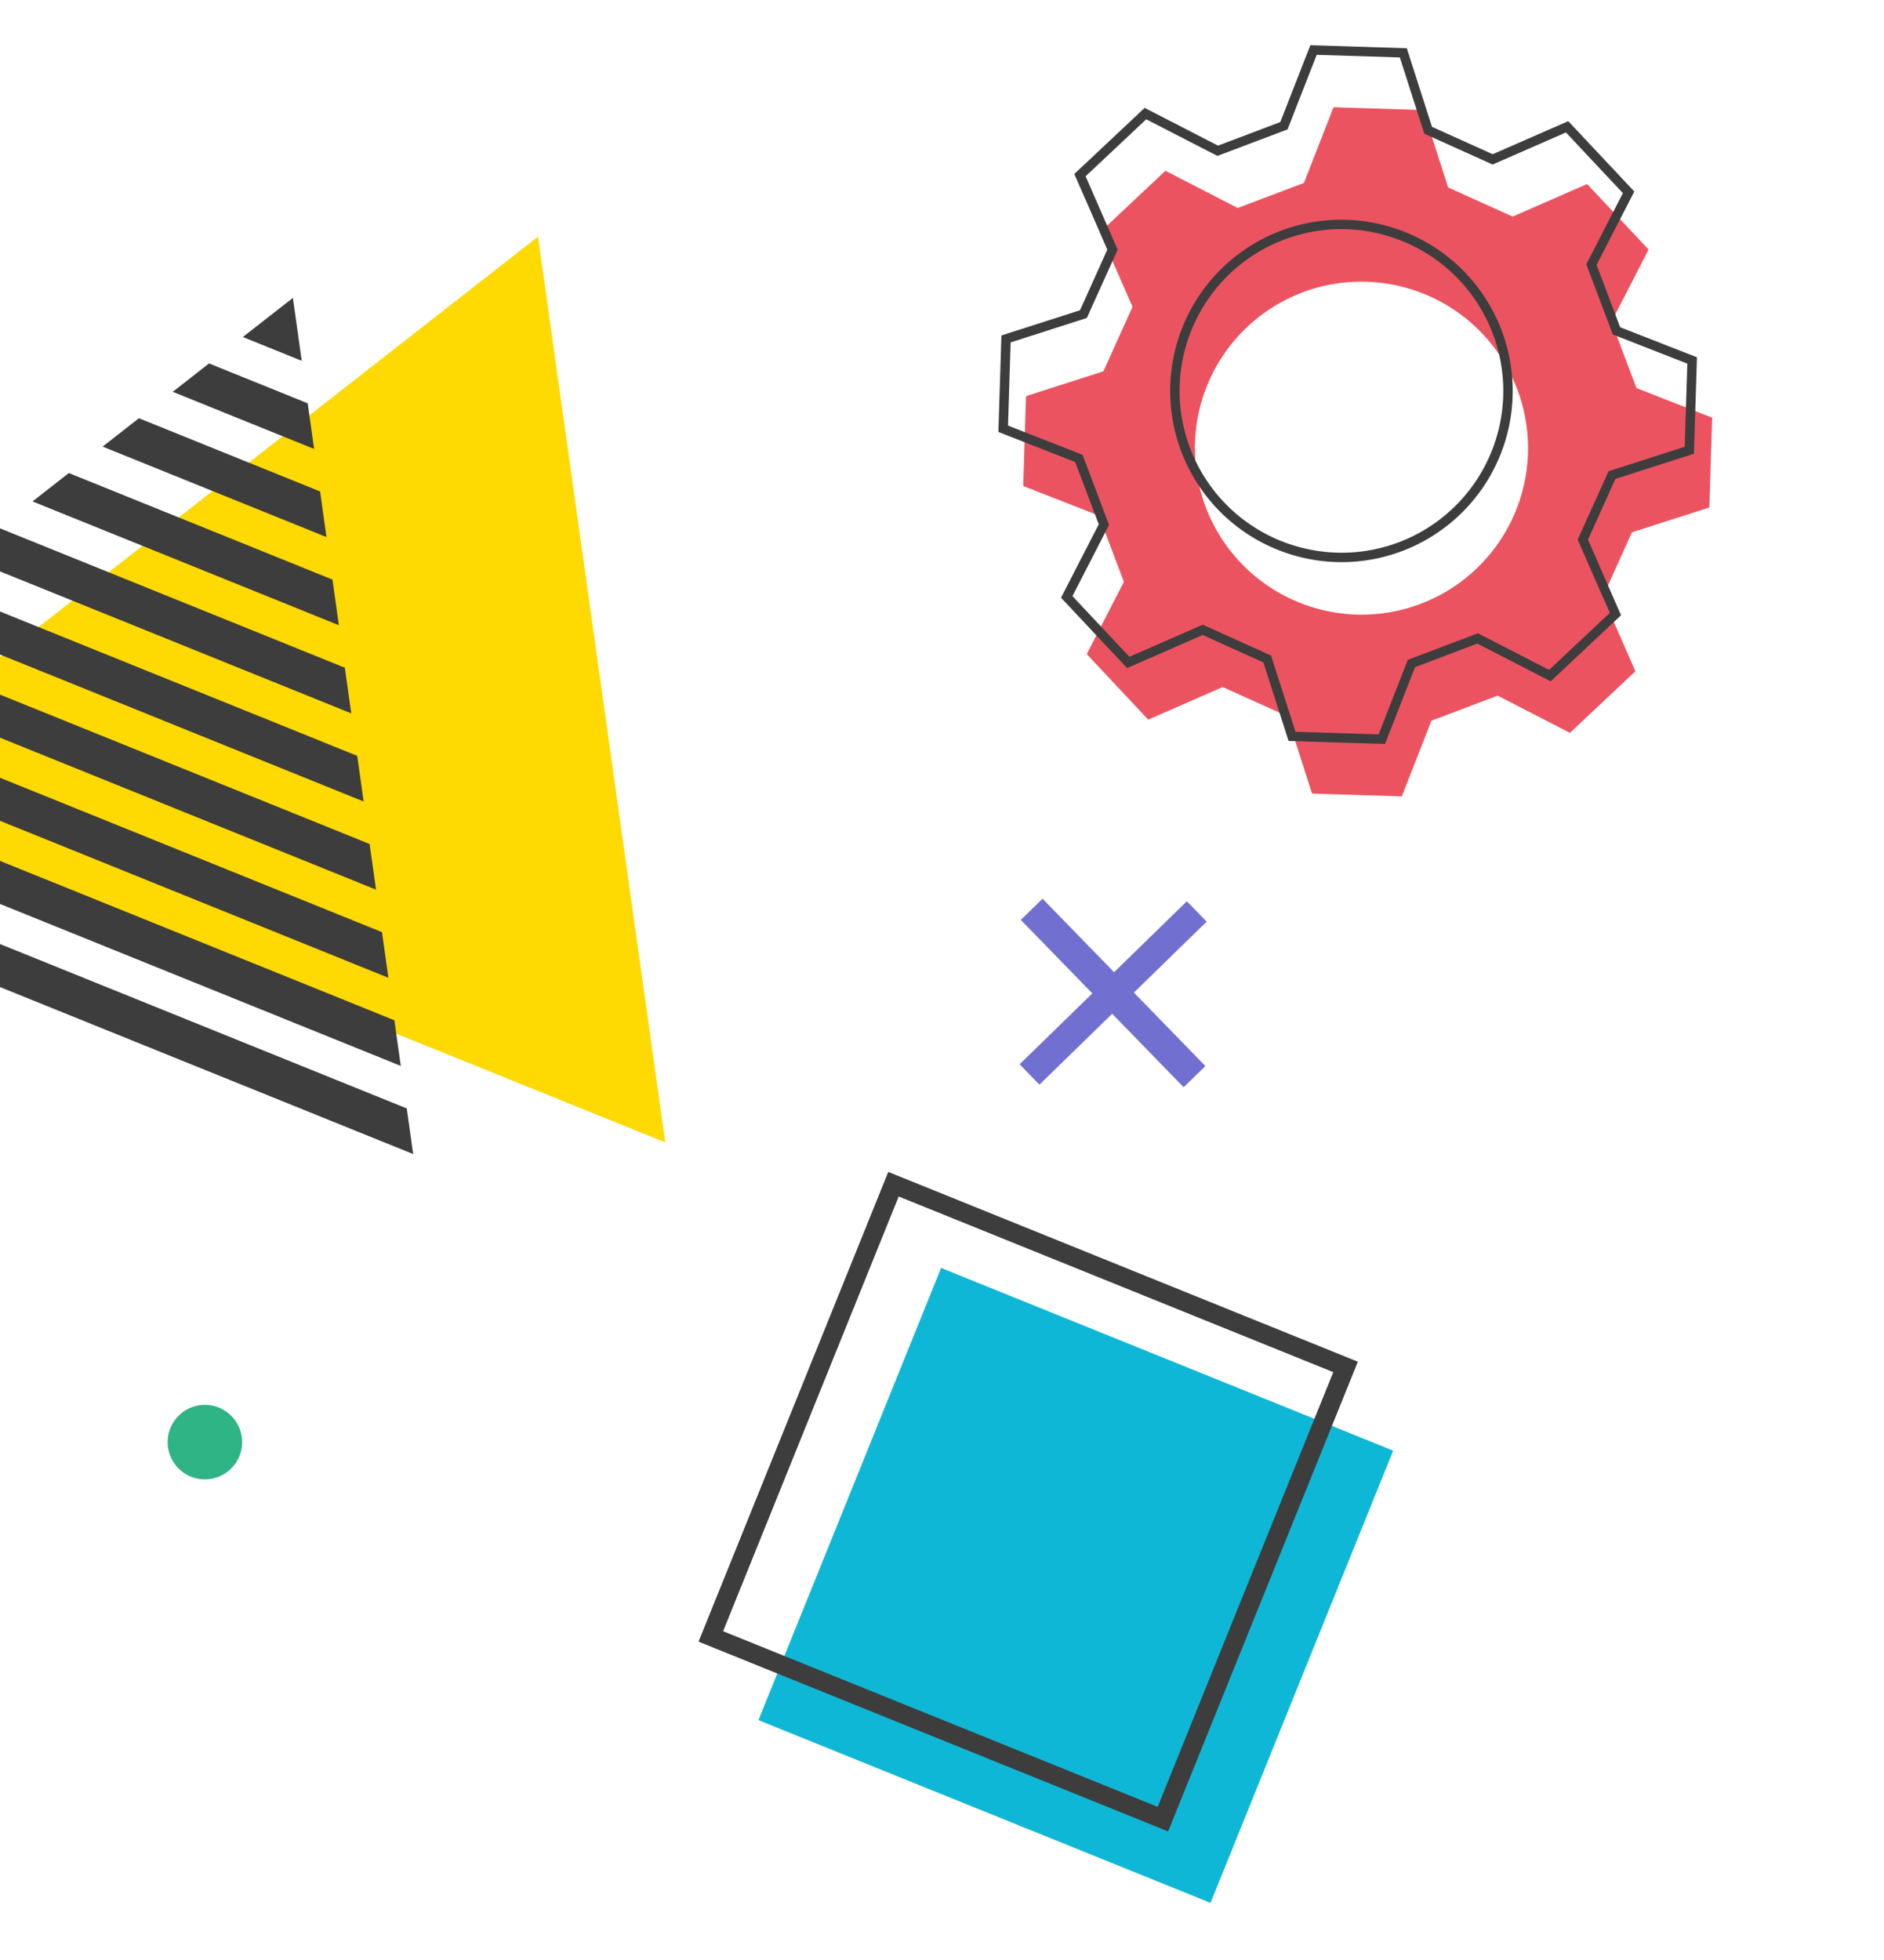
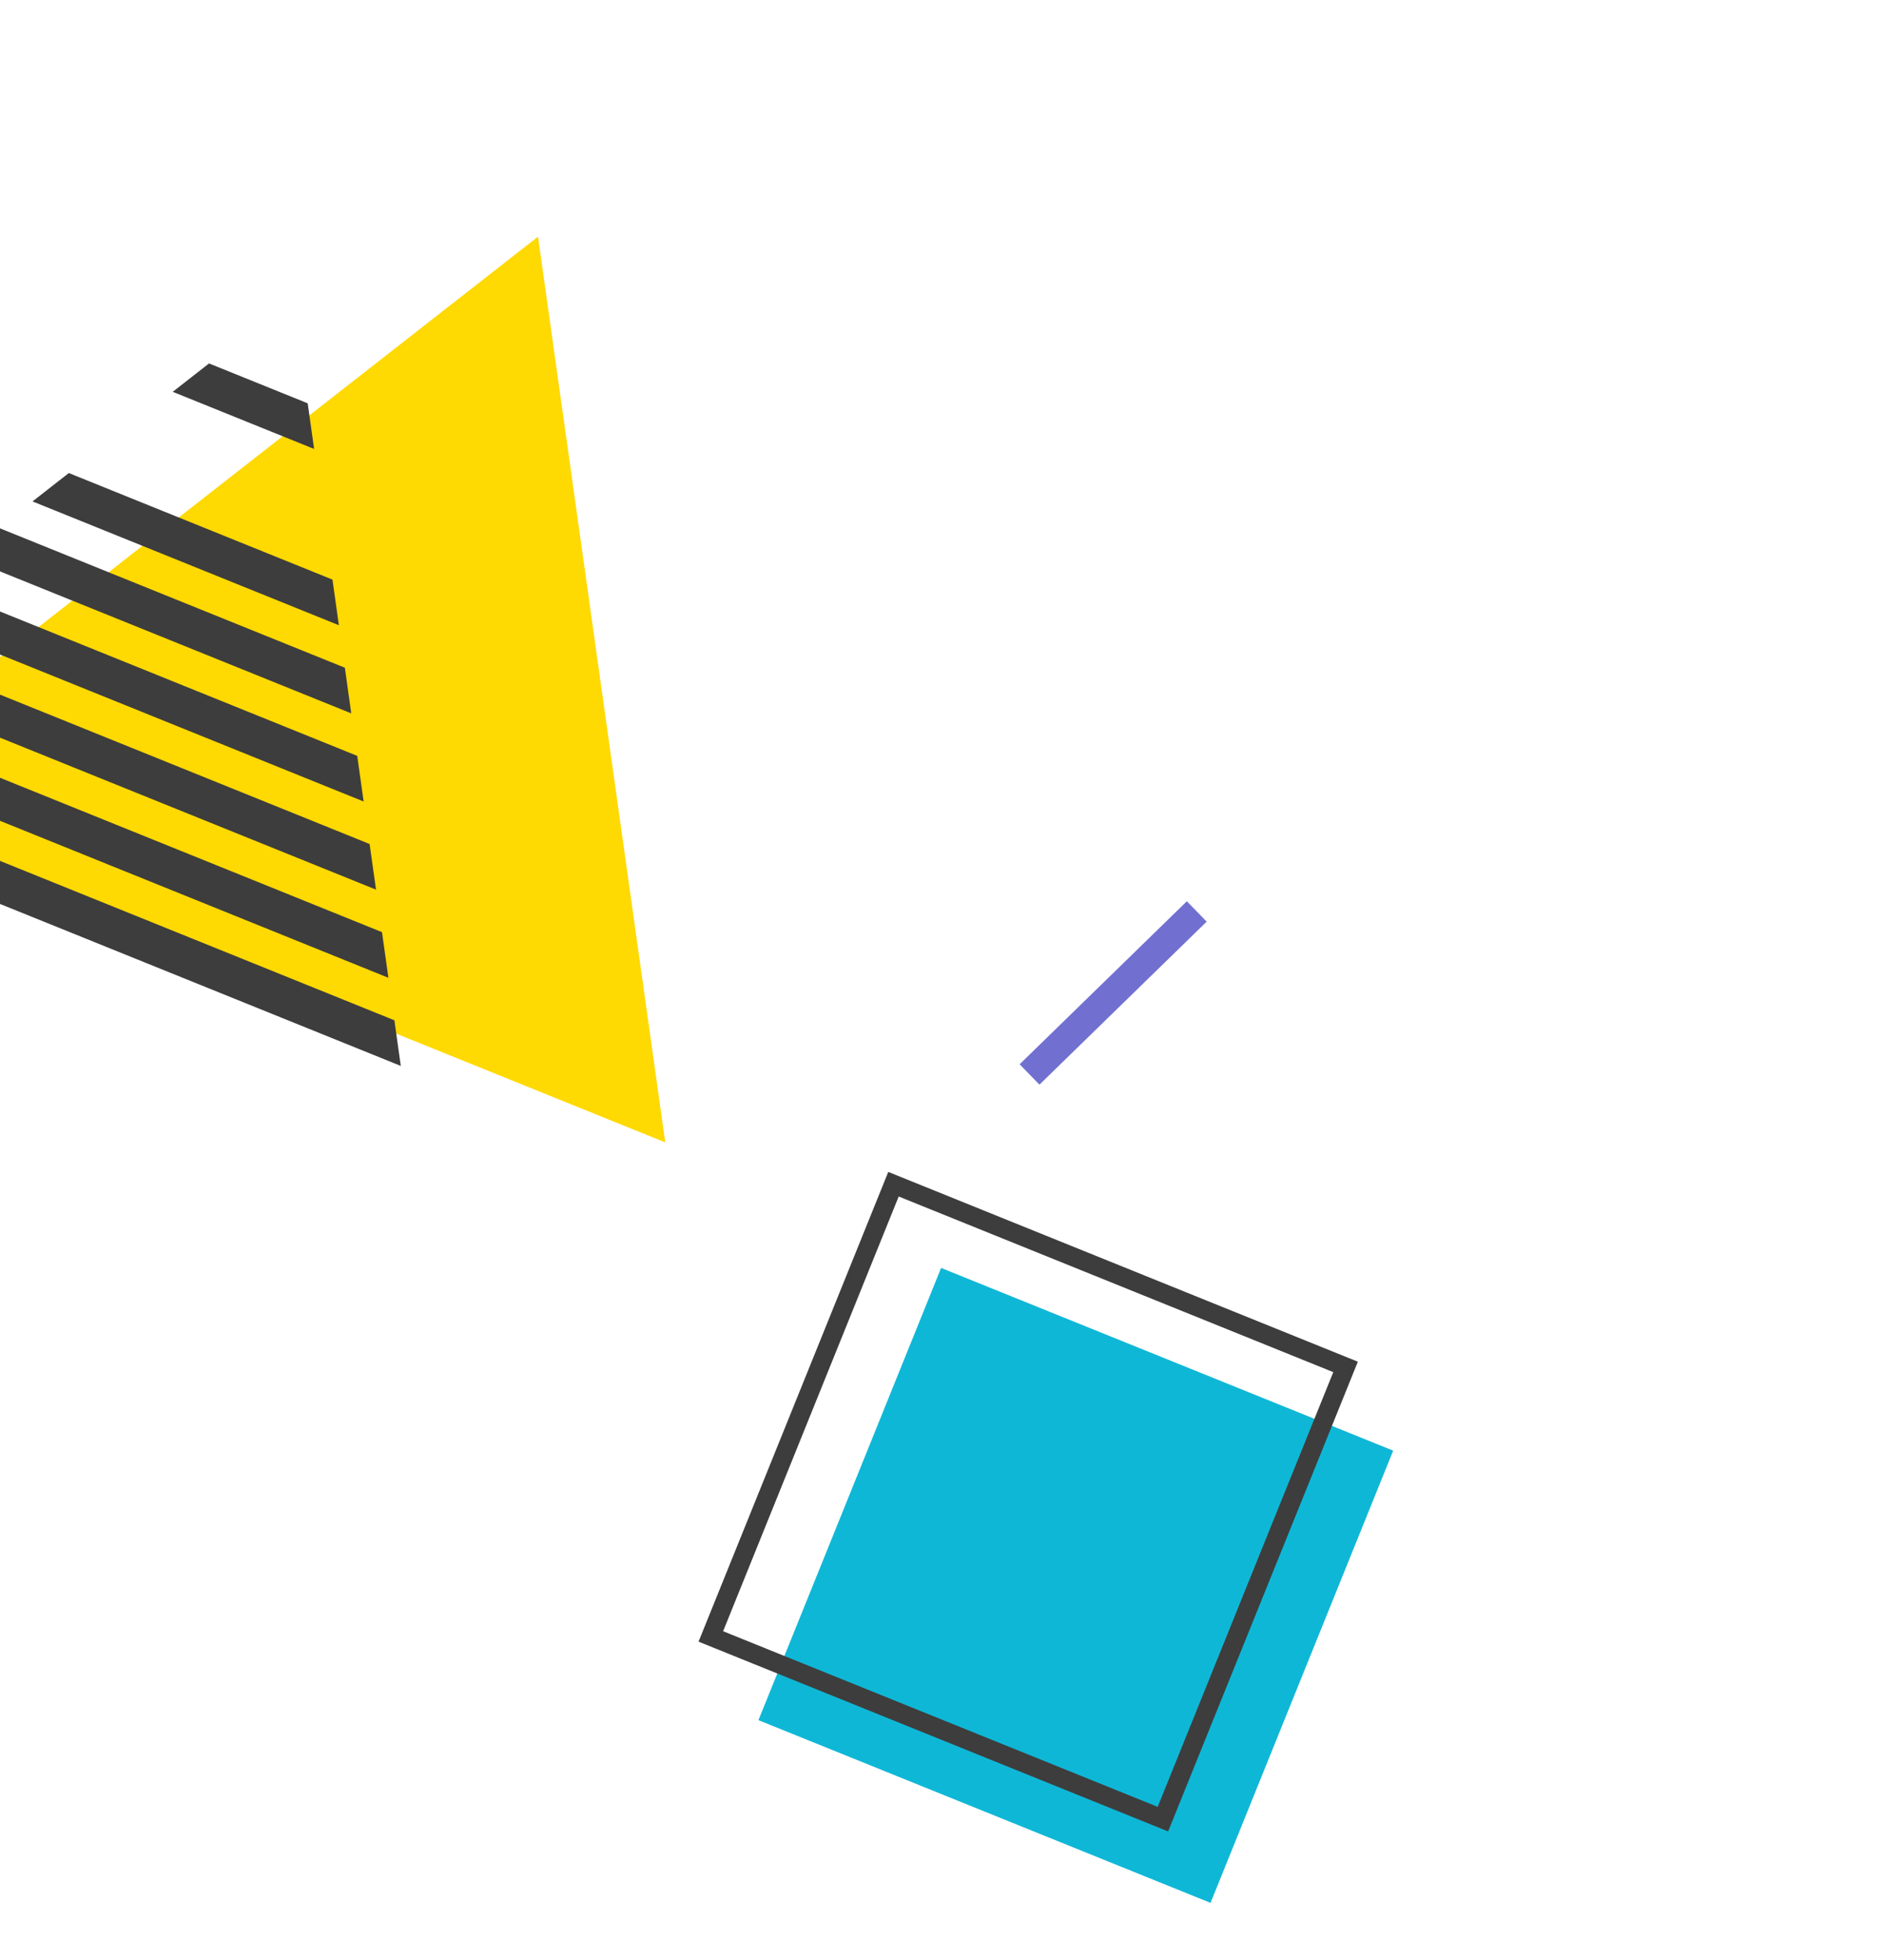
<svg xmlns="http://www.w3.org/2000/svg" width="400" height="416" viewBox="0 0 400 416">
  <defs>
    <clipPath id="clip-path">
      <rect id="長方形_1388" data-name="長方形 1388" width="400" height="416" transform="translate(0 7815)" fill="#fff" />
    </clipPath>
    <clipPath id="clip-path-2">
-       <rect id="長方形_1353" data-name="長方形 1353" width="400" height="381.702" fill="none" />
-     </clipPath>
+       </clipPath>
  </defs>
  <g id="マスクグループ_1" data-name="マスクグループ 1" transform="translate(0 -7815)" clip-path="url(#clip-path)">
    <g id="グループ_4431" data-name="グループ 4431" transform="translate(29.127 7715.125) rotate(22)">
      <path id="パス_121" data-name="パス 121" d="M116.627,55.138,165.16,139.2l48.531,84.059H19.564L68.1,139.2Z" transform="translate(18.506 52.155)" fill="#ffd902" />
      <path id="パス_122" data-name="パス 122" d="M19.416,123.508H127.353l-4.89-8.472H24.308Z" transform="translate(18.366 108.813)" fill="#3d3d3d" />
      <path id="パス_123" data-name="パス 123" d="M14.562,131.916H141.39l-4.892-8.472H19.454Z" transform="translate(13.774 116.765)" fill="#3d3d3d" />
      <path id="パス_124" data-name="パス 124" d="M9.708,140.323H155.427l-4.892-8.472H14.6Z" transform="translate(9.183 124.718)" fill="#3d3d3d" />
      <path id="パス_125" data-name="パス 125" d="M24.27,115.1h89.046l-4.89-8.472H29.162Z" transform="translate(22.957 100.86)" fill="#3d3d3d" />
      <path id="パス_126" data-name="パス 126" d="M4.854,148.73h164.61l-4.892-8.472H9.746Z" transform="translate(4.592 132.67)" fill="#3d3d3d" />
-       <path id="パス_127" data-name="パス 127" d="M4.892,148.666,0,157.136H183.5l-4.89-8.47Z" transform="translate(0 140.623)" fill="#3d3d3d" />
      <path id="パス_128" data-name="パス 128" d="M29.124,106.694H99.279l-4.89-8.472H34.016Z" transform="translate(27.549 92.908)" fill="#3d3d3d" />
-       <path id="パス_129" data-name="パス 129" d="M50.428,71.352,43.685,83.03H57.171Z" transform="translate(41.323 67.492)" fill="#3d3d3d" />
-       <path id="パス_130" data-name="パス 130" d="M33.978,98.286H85.243l-4.89-8.472H38.87Z" transform="translate(32.14 84.955)" fill="#3d3d3d" />
      <path id="パス_131" data-name="パス 131" d="M43.723,81.407l-4.892,8.472H71.207l-4.892-8.472Z" transform="translate(36.731 77.003)" fill="#3d3d3d" />
      <rect id="長方形_1350" data-name="長方形 1350" width="103.522" height="103.522" transform="translate(296.478 278.18)" fill="#0fb7d6" />
      <path id="パス_132" data-name="パス 132" d="M250.622,242.935H143.093V135.406H250.622ZM147.1,238.928h99.513V139.415H147.1Z" transform="translate(135.352 128.081)" fill="#3d3d3d" />
-       <rect id="長方形_1351" data-name="長方形 1351" width="6.45" height="49.573" transform="matrix(0.403, -0.915, 0.915, 0.403, 284.498, 203.354)" fill="#7170d1" />
      <rect id="長方形_1352" data-name="長方形 1352" width="49.573" height="6.037" transform="translate(295.743 231.859) rotate(-66.261)" fill="#7170d1" />
      <g id="グループ_4426" data-name="グループ 4426" transform="translate(0)">
        <g id="グループ_4425" data-name="グループ 4425" clip-path="url(#clip-path-2)">
          <path id="パス_133" data-name="パス 133" d="M95.309,199.058a7.906,7.906,0,1,1-1.915-11.016,7.905,7.905,0,0,1,1.915,11.016" transform="translate(76.558 176.507)" fill="#2fb485" />
          <path id="パス_134" data-name="パス 134" d="M180.8,6.15l-17.9,6.589.189,17.252L152.039,40.184l-17.18-1.57-8,17.319L139.19,68c-.239,5.993-.362,9.023-.6,15.017L125.331,94.052c3.289,8.939,3.3,8.963,6.589,17.9l17.25-.189,10.193,11.043-1.568,17.18c8.648,3.995,8.669,4.007,17.319,8l12.065-12.333,15.015.6,11.039,13.257c8.941-3.289,8.965-3.3,17.9-6.589l-.191-17.25,11.045-10.193,17.18,1.568c3.995-8.648,4-8.669,8-17.319L254.837,87.67c.241-5.993.362-9.021.6-15.015L268.7,61.616l-6.589-17.9-17.252.191c-4.067-4.409-6.124-6.636-10.193-11.043l1.57-17.182-17.319-8L206.851,20.011c-5.993-.241-9.023-.362-15.017-.6Zm14.659,106.785a35.327,35.327,0,0,1-3.289-70.5q1.7-.161,3.372-.16a35.327,35.327,0,0,1,3.289,70.5c-1.133.107-2.259.16-3.372.16" transform="translate(118.551 5.817)" fill="#ec5360" />
          <path id="パス_135" data-name="パス 135" d="M176.434,1.182l-17.9,6.589.189,17.252L147.678,35.216l-17.18-1.57-8,17.319,12.333,12.065c-.239,5.993-.362,9.023-.6,15.017L120.97,89.084c3.289,8.939,3.3,8.963,6.589,17.9l17.25-.189L155,117.841l-1.568,17.18c8.648,3.995,8.669,4.007,17.319,8l12.065-12.333,15.015.6,11.039,13.257c8.941-3.289,8.965-3.3,17.9-6.589l-.191-17.25,11.045-10.193,17.18,1.568c3.995-8.648,4-8.669,8-17.319L250.476,82.7c.241-5.993.362-9.021.6-15.015l13.259-11.039-6.589-17.9-17.252.191c-4.067-4.409-6.124-6.636-10.193-11.043l1.57-17.182-17.319-8L202.49,15.043c-5.993-.241-9.023-.362-15.017-.6Zm14.658,106.785a35.327,35.327,0,0,1-3.289-70.5q1.7-.161,3.372-.16a35.327,35.327,0,0,1,3.289,70.5C193.332,107.915,192.206,107.967,191.093,107.967Z" transform="translate(114.426 1.118)" fill="none" stroke="#3d3d3d" stroke-miterlimit="10" stroke-width="2" />
        </g>
      </g>
    </g>
  </g>
</svg>